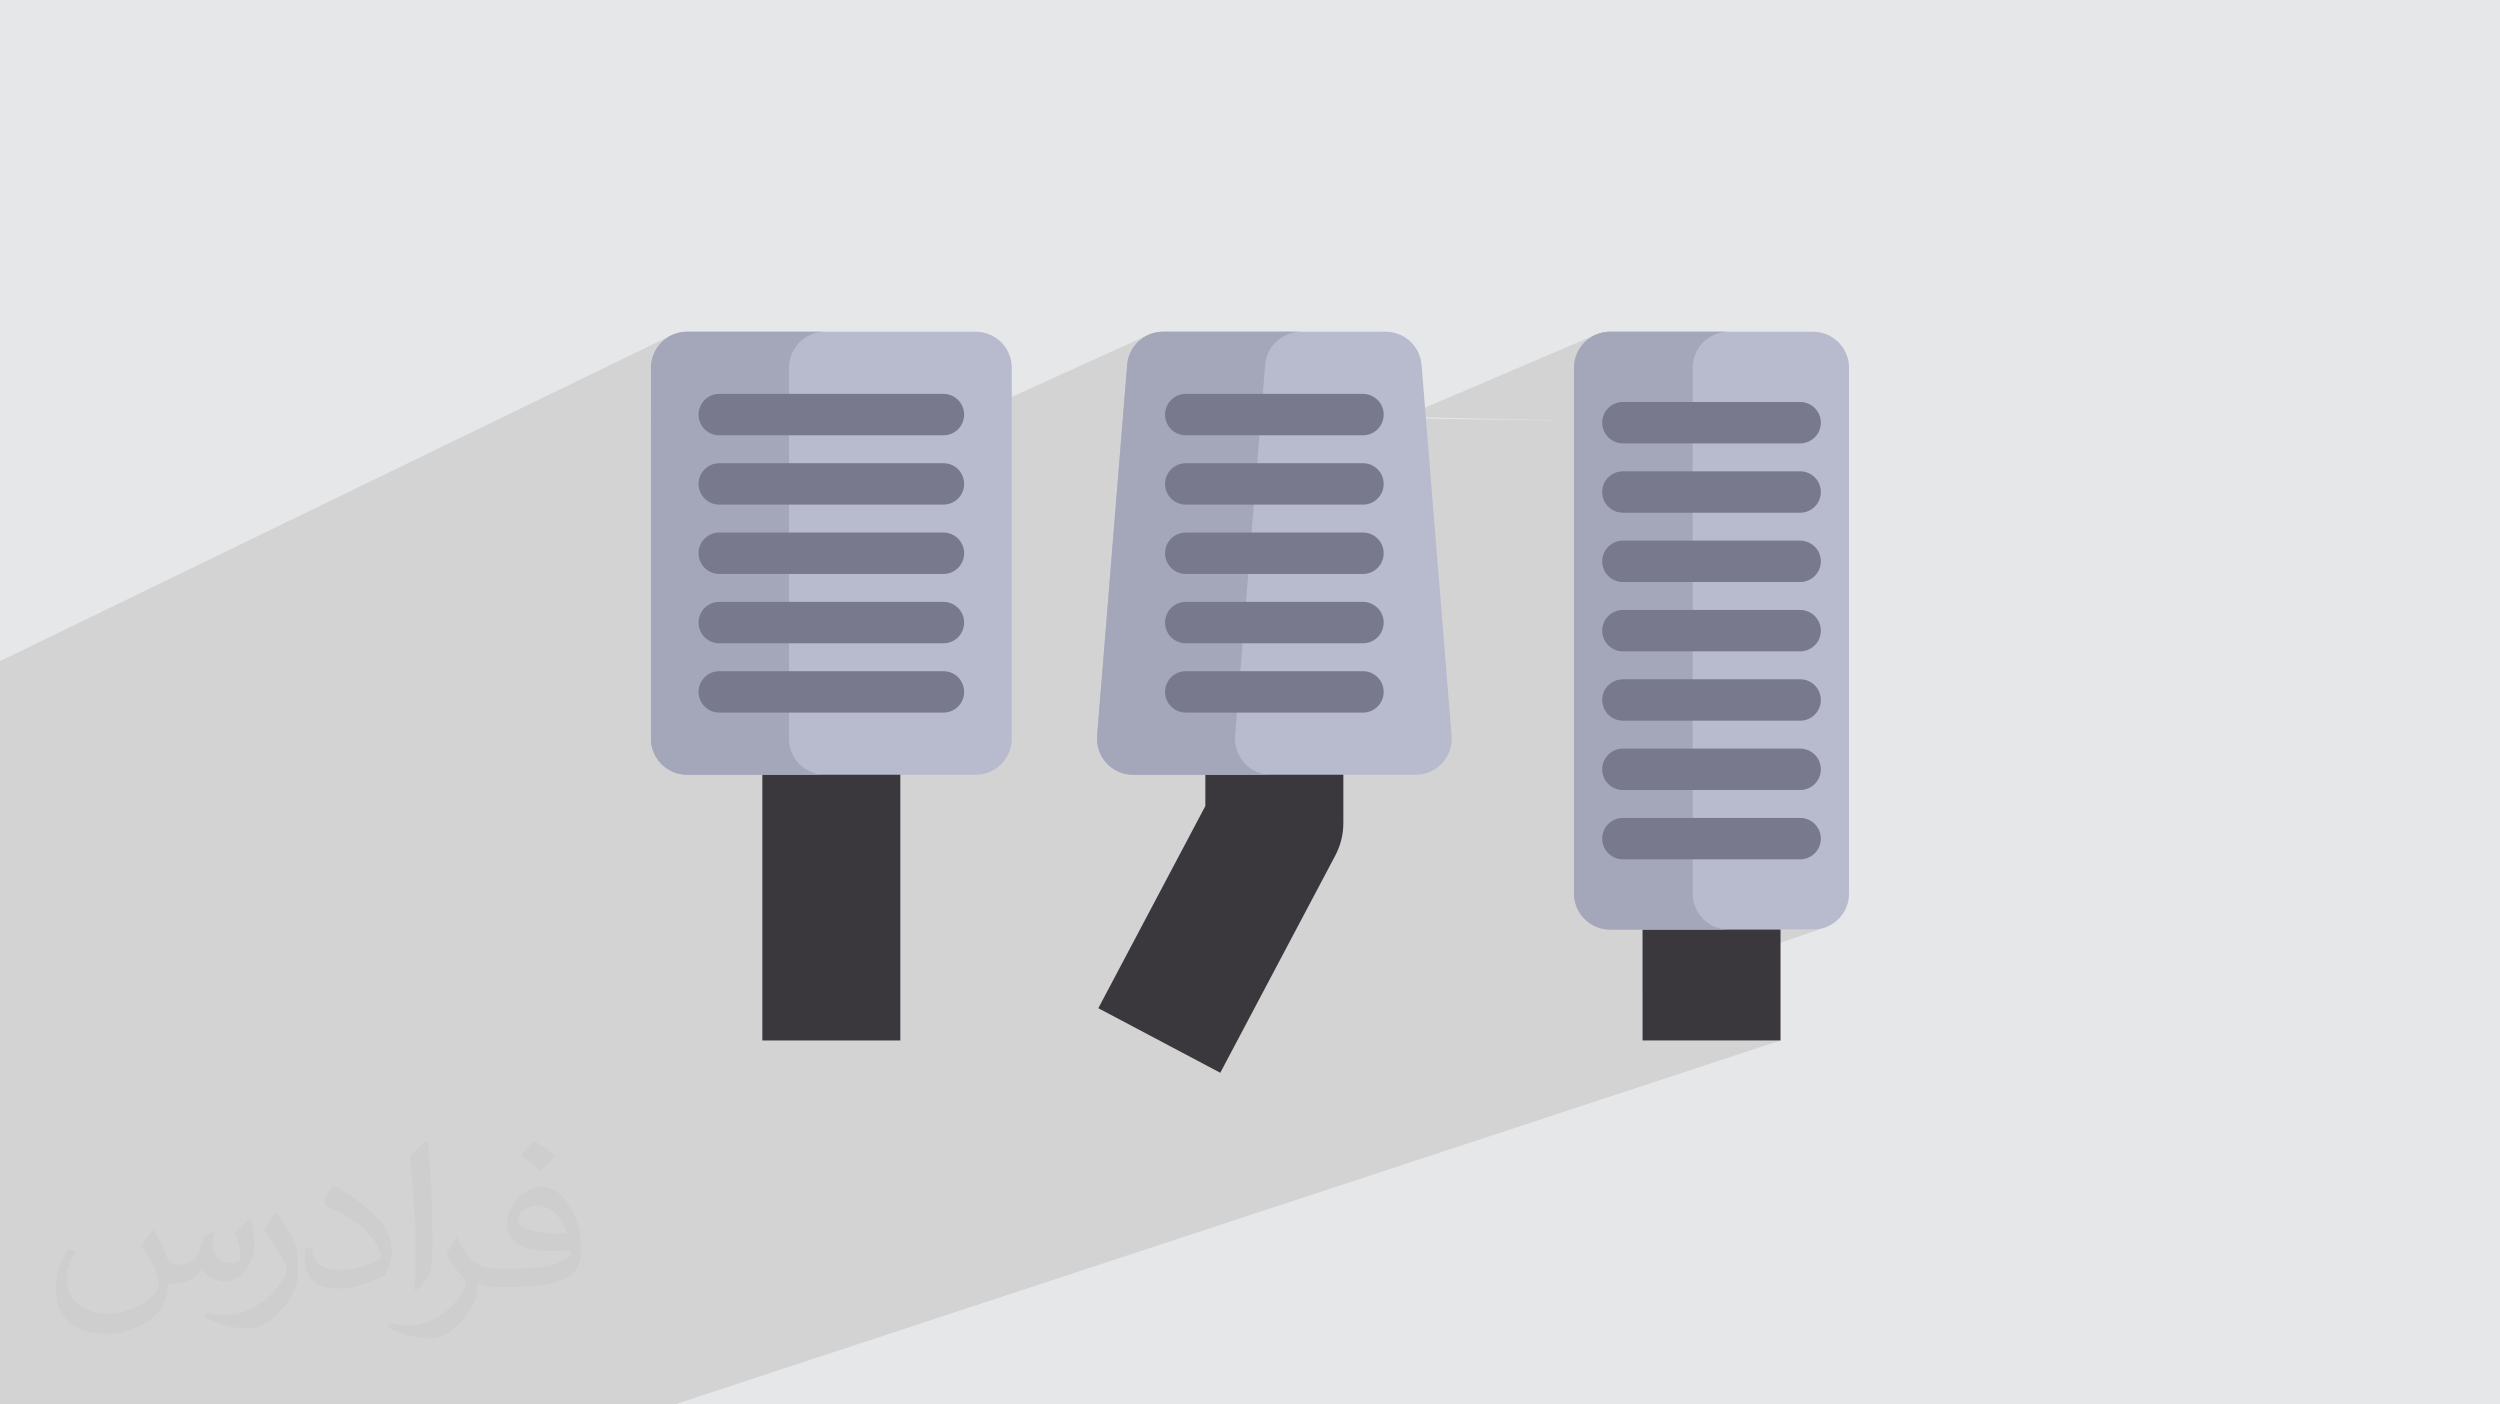
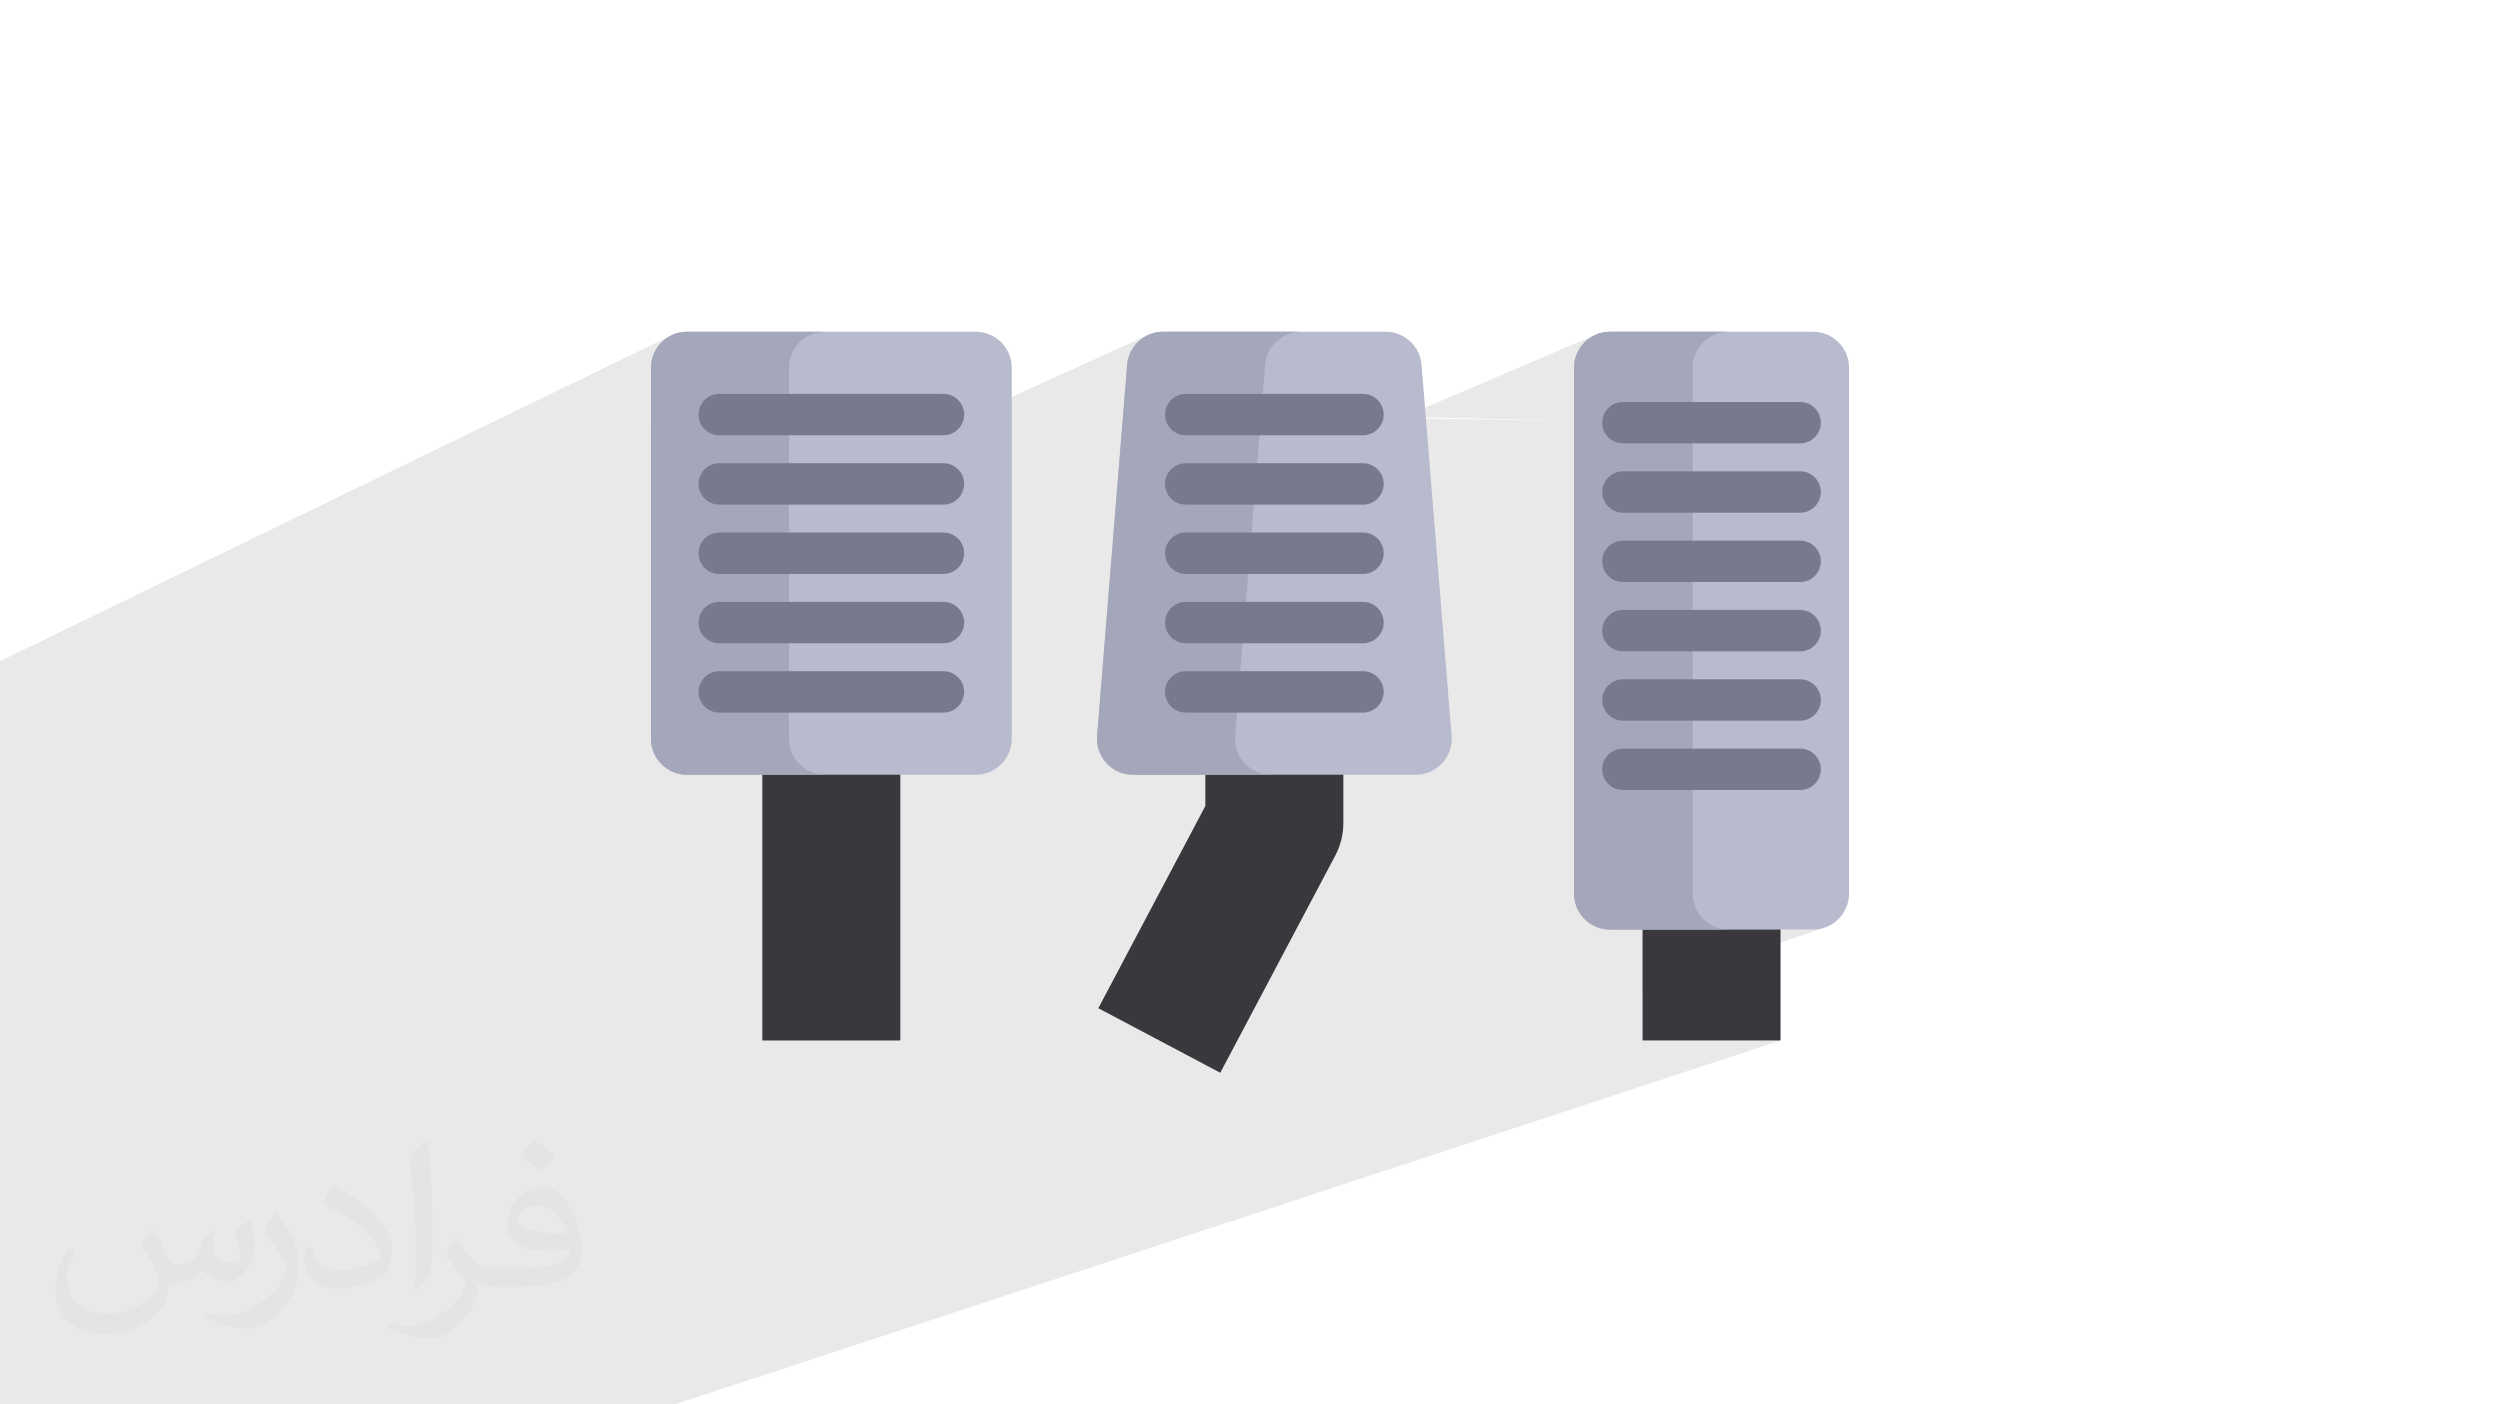
<svg xmlns="http://www.w3.org/2000/svg" xml:space="preserve" width="94.192mm" height="52.917mm" version="1.1" style="shape-rendering:geometricPrecision; text-rendering:geometricPrecision; image-rendering:optimizeQuality; fill-rule:evenodd; clip-rule:evenodd" viewBox="0 0 9404.92 5283.66">
  <defs>
    <style type="text/css">
   
    .fil0 {fill:#E6E7E8}
    .fil5 {fill:#EBECEC;fill-rule:nonzero}
    .fil4 {fill:#B8BACD;fill-rule:nonzero}
    .fil6 {fill:#A4A6B9;fill-rule:nonzero}
    .fil7 {fill:#78798C;fill-rule:nonzero}
    .fil3 {fill:#3A373D;fill-rule:nonzero}
    .fil2 {fill:#373435;fill-opacity:0.031}
    .fil1 {fill:#2B2A29;fill-opacity:0.102}
   
  </style>
  </defs>
  <g id="Layer_x0020_1">
-     <polygon class="fil0" points="-0,0 9404.92,0 9404.92,5283.66 -0,5283.66 " />
    <polygon class="fil1" points="4225.25,1558.83 4223.56,1579.71 4430.38,1487.94 4445,1483.4 4460.69,1481.82 5127.47,1481.82 5143.16,1483.4 5157.78,1487.94 5171.01,1495.13 5182.54,1504.63 5192.05,1516.16 5199.24,1529.38 5203.77,1544 5205.36,1559.69 5203.77,1575.38 5199.24,1590 5192.05,1603.22 5188.55,1607.46 6004.18,1258.62 6016.63,1254.07 6029.62,1250.74 6043.07,1248.68 6056.93,1247.98 6502.2,1247.98 6502.34,1247.98 6502.48,1247.98 6502.62,1247.98 6502.77,1247.98 6502.92,1247.98 6503.06,1247.98 6503.21,1247.98 6503.36,1247.98 5921.46,1492.89 5921.46,1582.53 6075.04,1518.36 6089.66,1513.83 6105.35,1512.25 6772.13,1512.25 6787.81,1513.83 6802.43,1518.36 6815.65,1525.54 6827.16,1535.04 6836.67,1546.56 6843.85,1559.79 6848.38,1574.42 6849.96,1590.12 6848.38,1605.81 6843.85,1620.43 6836.67,1633.65 6827.16,1645.16 6815.65,1654.66 6802.43,1661.84 6526.39,1773.07 6772.13,1773.07 6787.81,1774.64 6802.43,1779.18 6815.65,1786.36 6827.16,1795.86 6836.67,1807.37 6843.85,1820.59 6848.38,1835.21 6849.96,1850.9 6848.37,1866.59 6843.84,1881.21 6836.66,1894.44 6827.14,1905.97 6815.62,1915.49 6802.39,1922.67 6520.4,2033.84 6772.13,2033.84 6787.81,2035.42 6802.43,2039.96 6815.65,2047.14 6827.16,2056.65 6836.67,2068.17 6843.85,2081.4 6848.38,2096.03 6849.96,2111.73 6848.38,2127.42 6843.85,2142.04 6836.67,2155.26 6827.16,2166.77 6815.65,2176.28 6802.43,2183.45 6514.07,2294.64 6772.13,2294.64 6787.81,2296.21 6802.43,2300.76 6815.65,2307.94 6827.16,2317.45 6836.67,2328.97 6843.85,2342.2 6848.38,2356.82 6849.96,2372.51 6848.38,2388.2 6843.85,2402.82 6836.67,2416.05 6827.16,2427.58 6815.65,2437.09 6802.43,2444.28 6507.43,2555.46 6772.13,2555.46 6787.81,2557.04 6802.43,2561.57 6815.65,2568.75 6827.16,2578.26 6836.67,2589.77 6843.85,2602.99 6848.38,2617.61 6849.96,2633.29 6848.38,2649 6843.85,2663.62 6836.67,2676.85 6827.16,2688.38 6815.65,2697.89 6802.43,2705.05 6500.46,2816.25 6772.13,2816.25 6787.81,2817.83 6802.43,2822.37 6815.65,2829.55 6827.16,2839.06 6836.67,2850.58 6843.85,2863.81 6848.38,2878.43 6849.96,2894.13 6848.38,2909.81 6843.85,2924.43 6836.67,2937.66 6827.16,2949.2 6815.65,2958.7 6802.43,2965.89 6493.19,3077.07 6772.13,3077.07 6787.81,3078.65 6802.43,3083.18 6815.65,3090.36 6827.16,3099.87 6836.67,3111.38 6843.85,3124.6 6848.38,3139.22 6849.96,3154.9 6848.38,3170.61 6843.85,3185.23 6836.67,3198.46 6827.16,3209.99 6815.65,3219.5 6802.43,3226.67 6179.18,3445.34 6179.18,3497.05 6503.36,3497.05 6820.53,3497.05 6834.38,3496.35 6847.83,3494.29 6860.82,3490.95 6179.18,3723.67 6179.18,3914.22 6698.29,3914.22 2537.49,5283.66 2090.48,5283.66 1609.85,5283.66 1591.31,5283.66 1329.28,5283.66 1021.69,5283.66 960.47,5283.66 939.72,5283.66 828,5283.66 764.55,5283.66 534.87,5283.66 291.88,5283.66 85.7,5283.66 40.58,5283.66 -0,5283.66 -0,5167.54 -0,4996.53 -0,4945.53 -0,4937.93 -0,4784.69 -0,4766.41 -0,4689.25 -0,4645.83 -0,4596.5 -0,4556.97 -0,4545.37 -0,4475.79 -0,4432.69 -0,4426.86 -0,4403.99 -0,4394.85 -0,4343.28 -0,4335.26 -0,4330.06 -0,4262.36 -0,4219.61 -0,4193.06 -0,4155.01 -0,4129.57 -0,4116.44 -0,4111.02 -0,4109.98 -0,4048.86 -0,4014.34 -0,4006.47 -0,4000.6 -0,4000.58 -0,3958.79 -0,3958.65 -0,3958.16 -0,3956.72 -0,3929 -0,3915.9 -0,3897.58 -0,3891.91 -0,3884.33 -0,3835.38 -0,3829.88 -0,3826.52 -0,3793.39 -0,3788.09 -0,3703.01 -0,3702.2 -0,3697.33 -0,3691.04 -0,3678.77 -0,3672.87 -0,3658.74 -0,3561.79 -0,3476.97 -0,3463.72 -0,3459.92 -0,3457.17 -0,3453.77 -0,3433.09 -0,3425.66 -0,3425.02 -0,3415.11 -0,3335.53 -0,3284.85 -0,3250.94 -0,3232.62 -0,3231.26 -0,3230.07 -0,3223.24 -0,3220.18 -0,3220.08 -0,3207.48 -0,3109.24 -0,2996.47 -0,2989.36 -0,2762.83 -0,2755.45 -0,2722.63 -0,2709.88 -0,2563.81 -0,2487.14 2519.81,1264.34 2508.63,1271.13 2498.2,1278.92 2488.58,1287.67 2479.84,1297.3 2472.04,1307.72 2465.25,1318.89 2459.54,1330.75 2454.98,1343.19 2451.65,1356.18 2449.59,1369.63 2448.89,1383.49 2448.89,1544.93 3050.75,1258.62 3063.2,1254.07 3076.19,1250.74 3089.65,1248.68 3103.51,1247.98 2448.89,1559.03 2448.89,1595.3 2675.53,1487.94 2690.15,1483.4 2705.83,1481.82 3549.22,1481.82 3564.91,1483.4 3579.52,1487.94 3592.74,1495.13 3604.26,1504.63 3613.77,1516.16 3620.95,1529.38 3625.48,1544 3627.06,1559.69 3625.52,1574.95 4317.07,1261.14 4330.71,1255.52 4345.04,1251.4 4359.96,1248.85 4375.37,1247.98 4892.75,1247.98 4892.97,1247.98 4893.19,1247.98 4893.41,1247.98 4893.63,1247.98 4893.84,1247.98 4894.06,1247.98 4894.28,1247.98 4894.5,1247.98 4226.35,1545.26 5921.46,1582.53 " />
    <path class="fil2" d="M578.49 4627.69c17.95,27.21 29.6,53.36 40.96,82.43 8.45,16.91 12.93,48.09 52.57,48.09 11.61,0 28.28,-3.42 43.06,-11.61 16.63,-8.73 29.32,-21.94 35.94,-42l15.85 -53.36 38.57 -19.02 2.64 2.64c-5.27,20.09 -6.59,39.36 -6.59,54.43 0,44.63 38.57,61.56 69.22,61.56 17.95,0 34.09,-8.73 34.09,-25.11 0,-21.13 -8.98,-57.06 -20.62,-89.29 17.95,-17.95 35.94,-35.94 56.53,-50.47l3.17 1.6c8.98,38.04 14,75.56 14,100.66 0,24.57 -10.83,51.79 -19.81,69.49 -18.49,34.87 -51.25,62.62 -90.87,62.62 -30.1,0 -63.65,-15.07 -86.66,-43.06l-1.32 0c-21.66,26.96 -55.22,51.25 -108.86,51.25l-16.63 0c-2.64,35.41 -10.29,60.49 -21.94,82.95 -31.95,62.34 -126.81,106.47 -216.1,106.47 -124.17,0 -186.51,-71.59 -186.51,-166.96 0,-58.91 19.27,-113.6 48.88,-152.42l24.29 10.04c-18.49,35.41 -30.91,68.68 -30.91,101.45 0,89.29 72.66,131.83 156.4,131.83 77.68,0 173.83,-49.41 191.28,-106.72 -6.59,-62.62 -30.1,-91.93 -66.04,-148.99 10.83,-19.02 24.83,-38.04 42.28,-58.38l3.17 0 0 0 0 0 -0.02 -0.09zm1432.13 -336.04c26.15,16.39 51.79,35.66 76.87,57.85 -14,19.81 -31.45,37.79 -53.11,53.64 -25.11,-20.34 -50.19,-37.79 -75.84,-56.27 17.42,-19.55 34.62,-38.29 52.04,-55.22l0 0 0 0 0 0 0 0 0 0 0.03 0zm13.47 244.11c-42.28,0 -76.87,27.75 -76.87,48.34 0,44.13 84.53,57.85 185.72,57.31 -12.68,-51.79 -57.06,-105.68 -108.86,-105.68l0.01 0.03zm-94.86 236.19c54.96,0 103.04,-1.6 139.74,-10.83 40.96,-10.29 75.56,-30.91 75.56,-45.17 0,-3.7 0,-8.19 -1.32,-11.89 -22.98,2.11 -49.41,2.11 -72.38,2.11 -74.49,0 -131.55,-16.91 -154.02,-58.66 -5.55,-11.61 -9.51,-24.57 -9.51,-39.36 0,-40.43 17.42,-79.79 48.09,-107 25.61,-22.45 53.89,-36.44 82.67,-36.44 52.04,0 93.51,41.75 122.57,107.54 15.85,35.94 26.68,77.4 26.68,129.72 0,34.87 -9.51,64.19 -31.17,85.85 -40.43,39.11 -114.92,53.89 -229.04,53.89l-51.79 0 0 0 -13.47 0c-28.28,0 -48.62,-5.02 -64.72,-17.42l-2.64 0c0.79,6.59 1.32,12.93 1.32,19.02 0,25.61 -8.45,58.38 -25.61,84.53 -50.72,75.3 -105.68,108.04 -153.24,108.04 -48.09,0 -107,-18.49 -160.11,-42.54l9.51 -18.49c17.17,7.13 40.96,11.89 73.7,11.89 85.85,0 198.66,-82.43 212.66,-163 -3.17,-6.59 -8.98,-15.32 -17.17,-24.57 -25.11,-29.85 -40.96,-54.68 -55.75,-80.83 12.68,-25.11 24.29,-45.17 35.13,-63.4l4.49 -0.53c36.72,74.77 69.99,117.55 144.23,117.55l11.61 0 0 0 53.89 0 0 0 0 0 0 0 0 0 0 0 0.09 0.01zm-371.98 79c6.34,-34.34 6.87,-72.91 6.87,-108.86l0 -53.36c0,-99.6 -12.68,-244.36 -22.98,-338.68 17.95,-19.27 43.06,-42 62.87,-57.31l5.81 1.6c13.47,118.62 16.63,256 16.63,383.06 0,33.3 -1.32,65.79 -4.49,89.55 -1.85,30.1 -19.27,52.83 -56.53,87.7l-8.19 -3.7zm-382.8 -157.19c1.85,46.77 24.83,83.49 105.15,83.49 49.93,0 92.19,-12.93 138.96,-35.13 8.45,-3.7 12.93,-8.73 12.93,-12.93 0,-29.32 -22.45,-68.15 -60.23,-103.55 -36.72,-33.3 -85.34,-62.62 -130.76,-82.18 -15.6,-6.59 -20.62,-13.47 -20.62,-20.09 0,-13.47 17.95,-41.75 32.77,-62.09l5.02 -0.53c52.04,27.21 110.17,67.64 153.24,112.53 39.11,41.47 63.4,83.49 63.4,129.19 0,33.81 -10.29,65.51 -26.96,95.11 -57.06,28.79 -117.83,50.72 -178.06,50.72 -73.17,0 -123.1,-34.34 -123.1,-114.92 0,-8.73 0,-22.19 3.17,-39.64l25.11 0 0 0 0 0 0 0 0 0 0 0 -0.02 0zm-132.37 -132.9l45.45 73.45c16.63,27.21 32.23,56.81 32.23,103.55l0 59.7c0,48.34 -30.91,100.13 -80.83,151.38 -39.11,34.62 -73.7,49.41 -105.68,49.41 -47.55,0 -101.98,-14.79 -164.85,-41.75l7.13 -18.49c19.81,5.27 42.79,9.77 71.06,9.77 90.36,-0.53 182.8,-66.57 225.08,-147.15 5.02,-9.26 6.87,-17.95 6.87,-24.04 0,-9.26 -5.02,-19.55 -8.98,-28.79 -22.98,-43.31 -48.62,-82.95 -76.87,-119.68 14.79,-23.25 29.6,-45.7 45.7,-67.9l3.7 0.53 0 0 0 0 0 0 0 0 0 0 -0.02 0.01z" />
    <g id="_2082671851264">
      <polygon class="fil3" points="2867.92,2746.19 3387.04,2746.19 3387.04,3914.22 2867.92,3914.22 " />
      <polygon class="fil3" points="6179.18,2746.19 6698.29,2746.19 6698.29,3914.22 6179.18,3914.22 " />
      <path class="fil3" d="M5053.65 2746.15l-519.13 0 0 285.99 -402.66 760.66 458.78 242.89 432.87 -817.63c19.77,-37.46 30.14,-79.15 30.14,-121.48l0 -350.43z" />
      <path class="fil4" d="M3670.67 2914.64l-1086.3 0c-74.82,0 -135.48,-60.68 -135.48,-135.49l0 -1395.66c0,-74.84 60.67,-135.5 135.48,-135.5l1086.26 0c74.88,0 135.53,60.64 135.53,135.5l0 1395.66c0,74.82 -60.66,135.49 -135.49,135.49z" />
      <path class="fil5" d="M2448.93 2782.85c1.31,48.45 28,90.49 67.3,113.39 -39.26,-22.9 -65.99,-64.94 -67.3,-113.39zm67.83 113.71c0.06,0.05 0.09,0.09 0.14,0.09 -0.05,0 -0.08,-0.04 -0.14,-0.09z" />
      <path class="fil6" d="M3103.51 1247.98l-519.13 0c-74.82,0 -135.48,60.67 -135.48,135.5l0 1395.66c0,1.22 0,2.48 0.04,3.7 1.31,48.45 28.04,90.49 67.3,113.39 0.18,0.14 0.35,0.23 0.53,0.32 0.06,0.05 0.09,0.09 0.14,0.09 19.88,11.45 42.91,17.99 67.43,17.99 0.05,0 0.05,0 0.05,0l519.13 0c-74.88,0 -135.49,-60.68 -135.49,-135.49l0 -1395.66c0,-74.84 60.62,-135.5 135.49,-135.5z" />
      <path class="fil4" d="M6820.53 3497.05l-763.6 0c-74.82,0 -135.47,-60.62 -135.47,-135.48l0 -1978.08c0,-74.84 60.62,-135.5 135.47,-135.5l763.6 0c74.82,0 135.47,60.67 135.47,135.5l0 1978.08c0,74.82 -60.66,135.48 -135.47,135.48z" />
      <path class="fil5" d="M6503.36 1247.98l-446.43 0c-74.86,0 -135.47,60.67 -135.47,135.5l0 1978.08c0,33.62 12.21,64.4 32.54,88.06 -20.29,-23.65 -32.54,-54.44 -32.54,-88.06l0 -1978.08c0,-74.84 60.62,-135.5 135.47,-135.5l445.27 0c0.36,0 0.77,0 1.17,0z" />
      <path class="fil6" d="M6502.2 1247.98l-445.27 0c-74.86,0 -135.47,60.67 -135.47,135.5l0 1978.08c0,33.62 12.25,64.4 32.54,88.06 24.83,29.04 61.75,47.43 102.93,47.43l446.43 0c-74.82,0 -135.48,-60.67 -135.48,-135.48l0 -1978.08c0,-74.43 60.03,-134.87 134.32,-135.5z" />
      <path class="fil4" d="M5325.84 2914.64l-1063.46 0c-79.15,0 -141.44,-67.56 -135.09,-146.44l113.05 -1395.67c5.68,-70.33 64.45,-124.55 135.03,-124.55l837.42 0c70.59,0 129.32,54.22 135.05,124.55l113.03 1395.67c6.4,78.88 -55.89,146.44 -135.03,146.44z" />
-       <path class="fil5" d="M4894.5 1247.98l-519.13 0c-41.64,0 -79.13,18.84 -104.06,48.77 24.93,-29.92 62.43,-48.77 104.06,-48.77l517.39 0c0.59,0 1.16,0 1.75,0z" />
      <path class="fil6" d="M4892.75 1247.98l-517.39 0c-41.64,0 -79.13,18.84 -104.06,48.77 -17.36,20.79 -28.62,46.93 -30.96,75.79l-113.05 1395.67c-6.35,78.88 55.94,146.44 135.09,146.44l519.13 0c-79.15,0 -141.44,-67.56 -135.09,-146.44l113.04 -1395.67c5.64,-69.78 63.46,-123.63 133.29,-124.55z" />
      <path class="fil7" d="M3549.22 2003.42l-843.38 0c-42.98,0 -77.88,34.84 -77.88,77.89 0,42.99 34.85,77.89 77.88,77.89l843.38 0c43,0 77.84,-34.9 77.84,-77.89 0,-43 -34.84,-77.89 -77.84,-77.89z" />
      <path class="fil7" d="M3549.22 2264.25l-843.38 0c-42.98,0 -77.88,34.85 -77.88,77.83 0,43 34.85,77.88 77.88,77.88l843.38 0c43,0 77.84,-34.84 77.84,-77.88 0,-42.98 -34.84,-77.83 -77.84,-77.83z" />
      <path class="fil7" d="M3549.22 2525.04l-843.38 0c-42.98,0 -77.88,34.85 -77.88,77.88 0,42.99 34.85,77.83 77.88,77.83l843.38 0c43,0 77.84,-34.84 77.84,-77.83 0,-43 -34.84,-77.88 -77.84,-77.88z" />
      <path class="fil7" d="M3549.22 1742.64l-843.38 0c-42.98,0 -77.88,34.85 -77.88,77.83 0,43.04 34.85,77.88 77.88,77.88l843.38 0c43,0 77.84,-34.84 77.84,-77.88 0,-42.98 -34.84,-77.83 -77.84,-77.83z" />
      <path class="fil7" d="M3549.22 1481.82l-843.38 0c-42.98,0 -77.88,34.89 -77.88,77.87 0,43.01 34.85,77.84 77.88,77.84l843.38 0c43,0 77.84,-34.83 77.84,-77.84 0,-42.98 -34.84,-77.87 -77.84,-77.87z" />
      <path class="fil7" d="M5127.47 2003.42l-666.78 0c-42.99,0 -77.83,34.84 -77.83,77.89 0,42.99 34.84,77.89 77.83,77.89l666.78 0c43,0 77.89,-34.9 77.89,-77.89 0,-43 -34.89,-77.89 -77.89,-77.89z" />
      <path class="fil7" d="M5127.47 2264.25l-666.78 0c-42.99,0 -77.83,34.85 -77.83,77.83 0,43 34.84,77.88 77.83,77.88l666.78 0c43,0 77.89,-34.84 77.89,-77.88 0,-42.98 -34.89,-77.83 -77.89,-77.83z" />
      <path class="fil7" d="M5127.47 2525.04l-666.78 0c-42.99,0 -77.83,34.85 -77.83,77.88 0,42.99 34.84,77.83 77.83,77.83l666.78 0c43,0 77.89,-34.84 77.89,-77.83 0,-43 -34.89,-77.88 -77.89,-77.88z" />
      <path class="fil7" d="M5127.47 1742.64l-666.78 0c-42.99,0 -77.83,34.85 -77.83,77.83 0,43.04 34.84,77.88 77.83,77.88l666.78 0c43,0 77.89,-34.84 77.89,-77.88 0,-42.98 -34.89,-77.83 -77.89,-77.83z" />
      <path class="fil7" d="M5127.47 1481.82l-666.78 0c-42.99,0 -77.83,34.89 -77.83,77.87 0,43.01 34.84,77.84 77.83,77.84l666.78 0c43,0 77.89,-34.83 77.89,-77.84 0,-42.98 -34.89,-77.87 -77.89,-77.87z" />
      <path class="fil7" d="M6772.13 2033.84l-666.78 0c-42.99,0 -77.89,34.85 -77.89,77.89 0,42.99 34.9,77.83 77.89,77.83l666.78 0c42.99,0 77.83,-34.84 77.83,-77.83 0,-43.04 -34.84,-77.89 -77.83,-77.89z" />
      <path class="fil7" d="M6772.13 2294.64l-666.78 0c-42.99,0 -77.89,34.88 -77.89,77.87 0,43 34.9,77.89 77.89,77.89l666.78 0c42.99,0 77.83,-34.89 77.83,-77.89 0,-42.99 -34.84,-77.87 -77.83,-77.87z" />
      <path class="fil7" d="M6772.13 2555.46l-666.78 0c-42.99,0 -77.89,34.84 -77.89,77.83 0,43.04 34.9,77.88 77.89,77.88l666.78 0c42.99,0 77.83,-34.84 77.83,-77.88 0,-42.99 -34.84,-77.83 -77.83,-77.83z" />
      <path class="fil7" d="M6772.13 2816.25l-666.78 0c-42.99,0 -77.89,34.88 -77.89,77.88 0,42.99 34.9,77.88 77.89,77.88l666.78 0c42.99,0 77.83,-34.89 77.83,-77.88 0,-43 -34.84,-77.88 -77.83,-77.88z" />
-       <path class="fil7" d="M6772.13 3077.07l-666.78 0c-42.99,0 -77.89,34.84 -77.89,77.83 0,43.04 34.9,77.88 77.89,77.88l666.78 0c42.99,0 77.83,-34.84 77.83,-77.88 0,-42.99 -34.84,-77.83 -77.83,-77.83z" />
      <path class="fil7" d="M6772.13 1773.07l-666.78 0c-42.99,0 -77.89,34.84 -77.89,77.83 0,43.04 34.9,77.89 77.89,77.89l666.73 0c43,0 77.88,-34.88 77.88,-77.89 0,-42.99 -34.84,-77.83 -77.83,-77.83z" />
      <path class="fil7" d="M6772.13 1512.25l-666.78 0c-42.99,0 -77.89,34.82 -77.89,77.87 0,42.99 34.9,77.83 77.89,77.83l666.78 0c42.99,0 77.83,-34.84 77.83,-77.83 0,-43.05 -34.84,-77.87 -77.83,-77.87z" />
    </g>
  </g>
</svg>